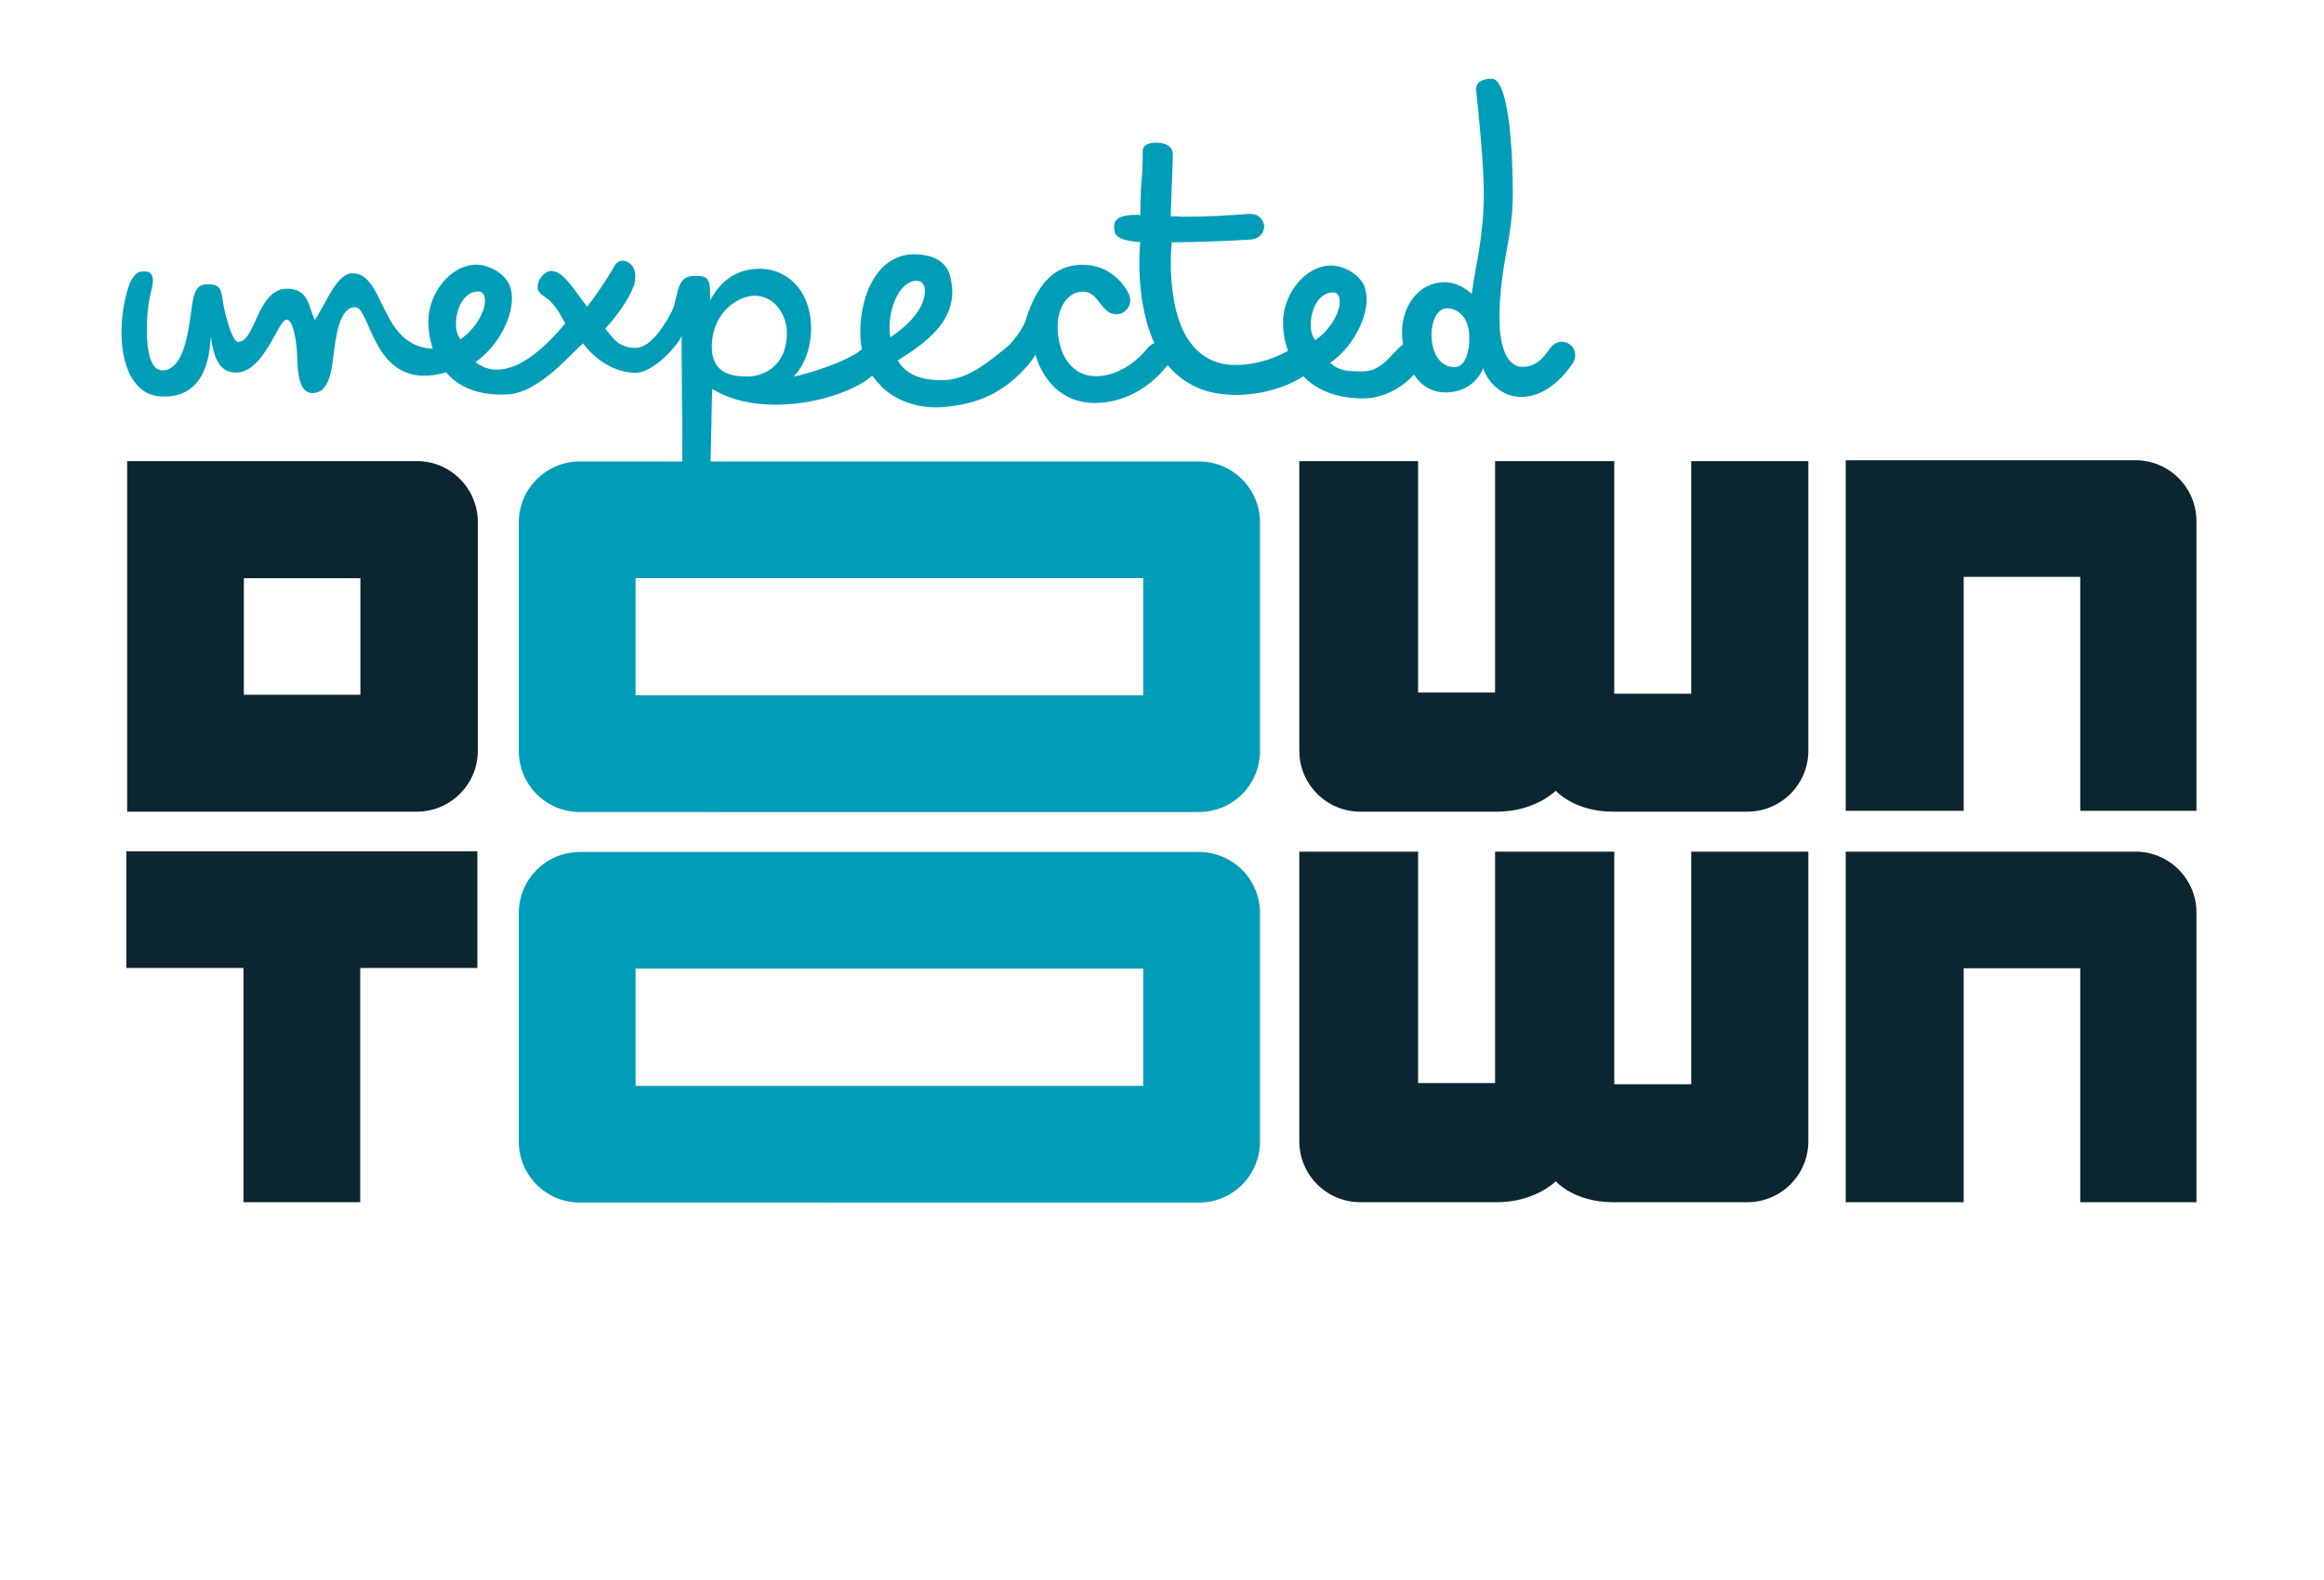
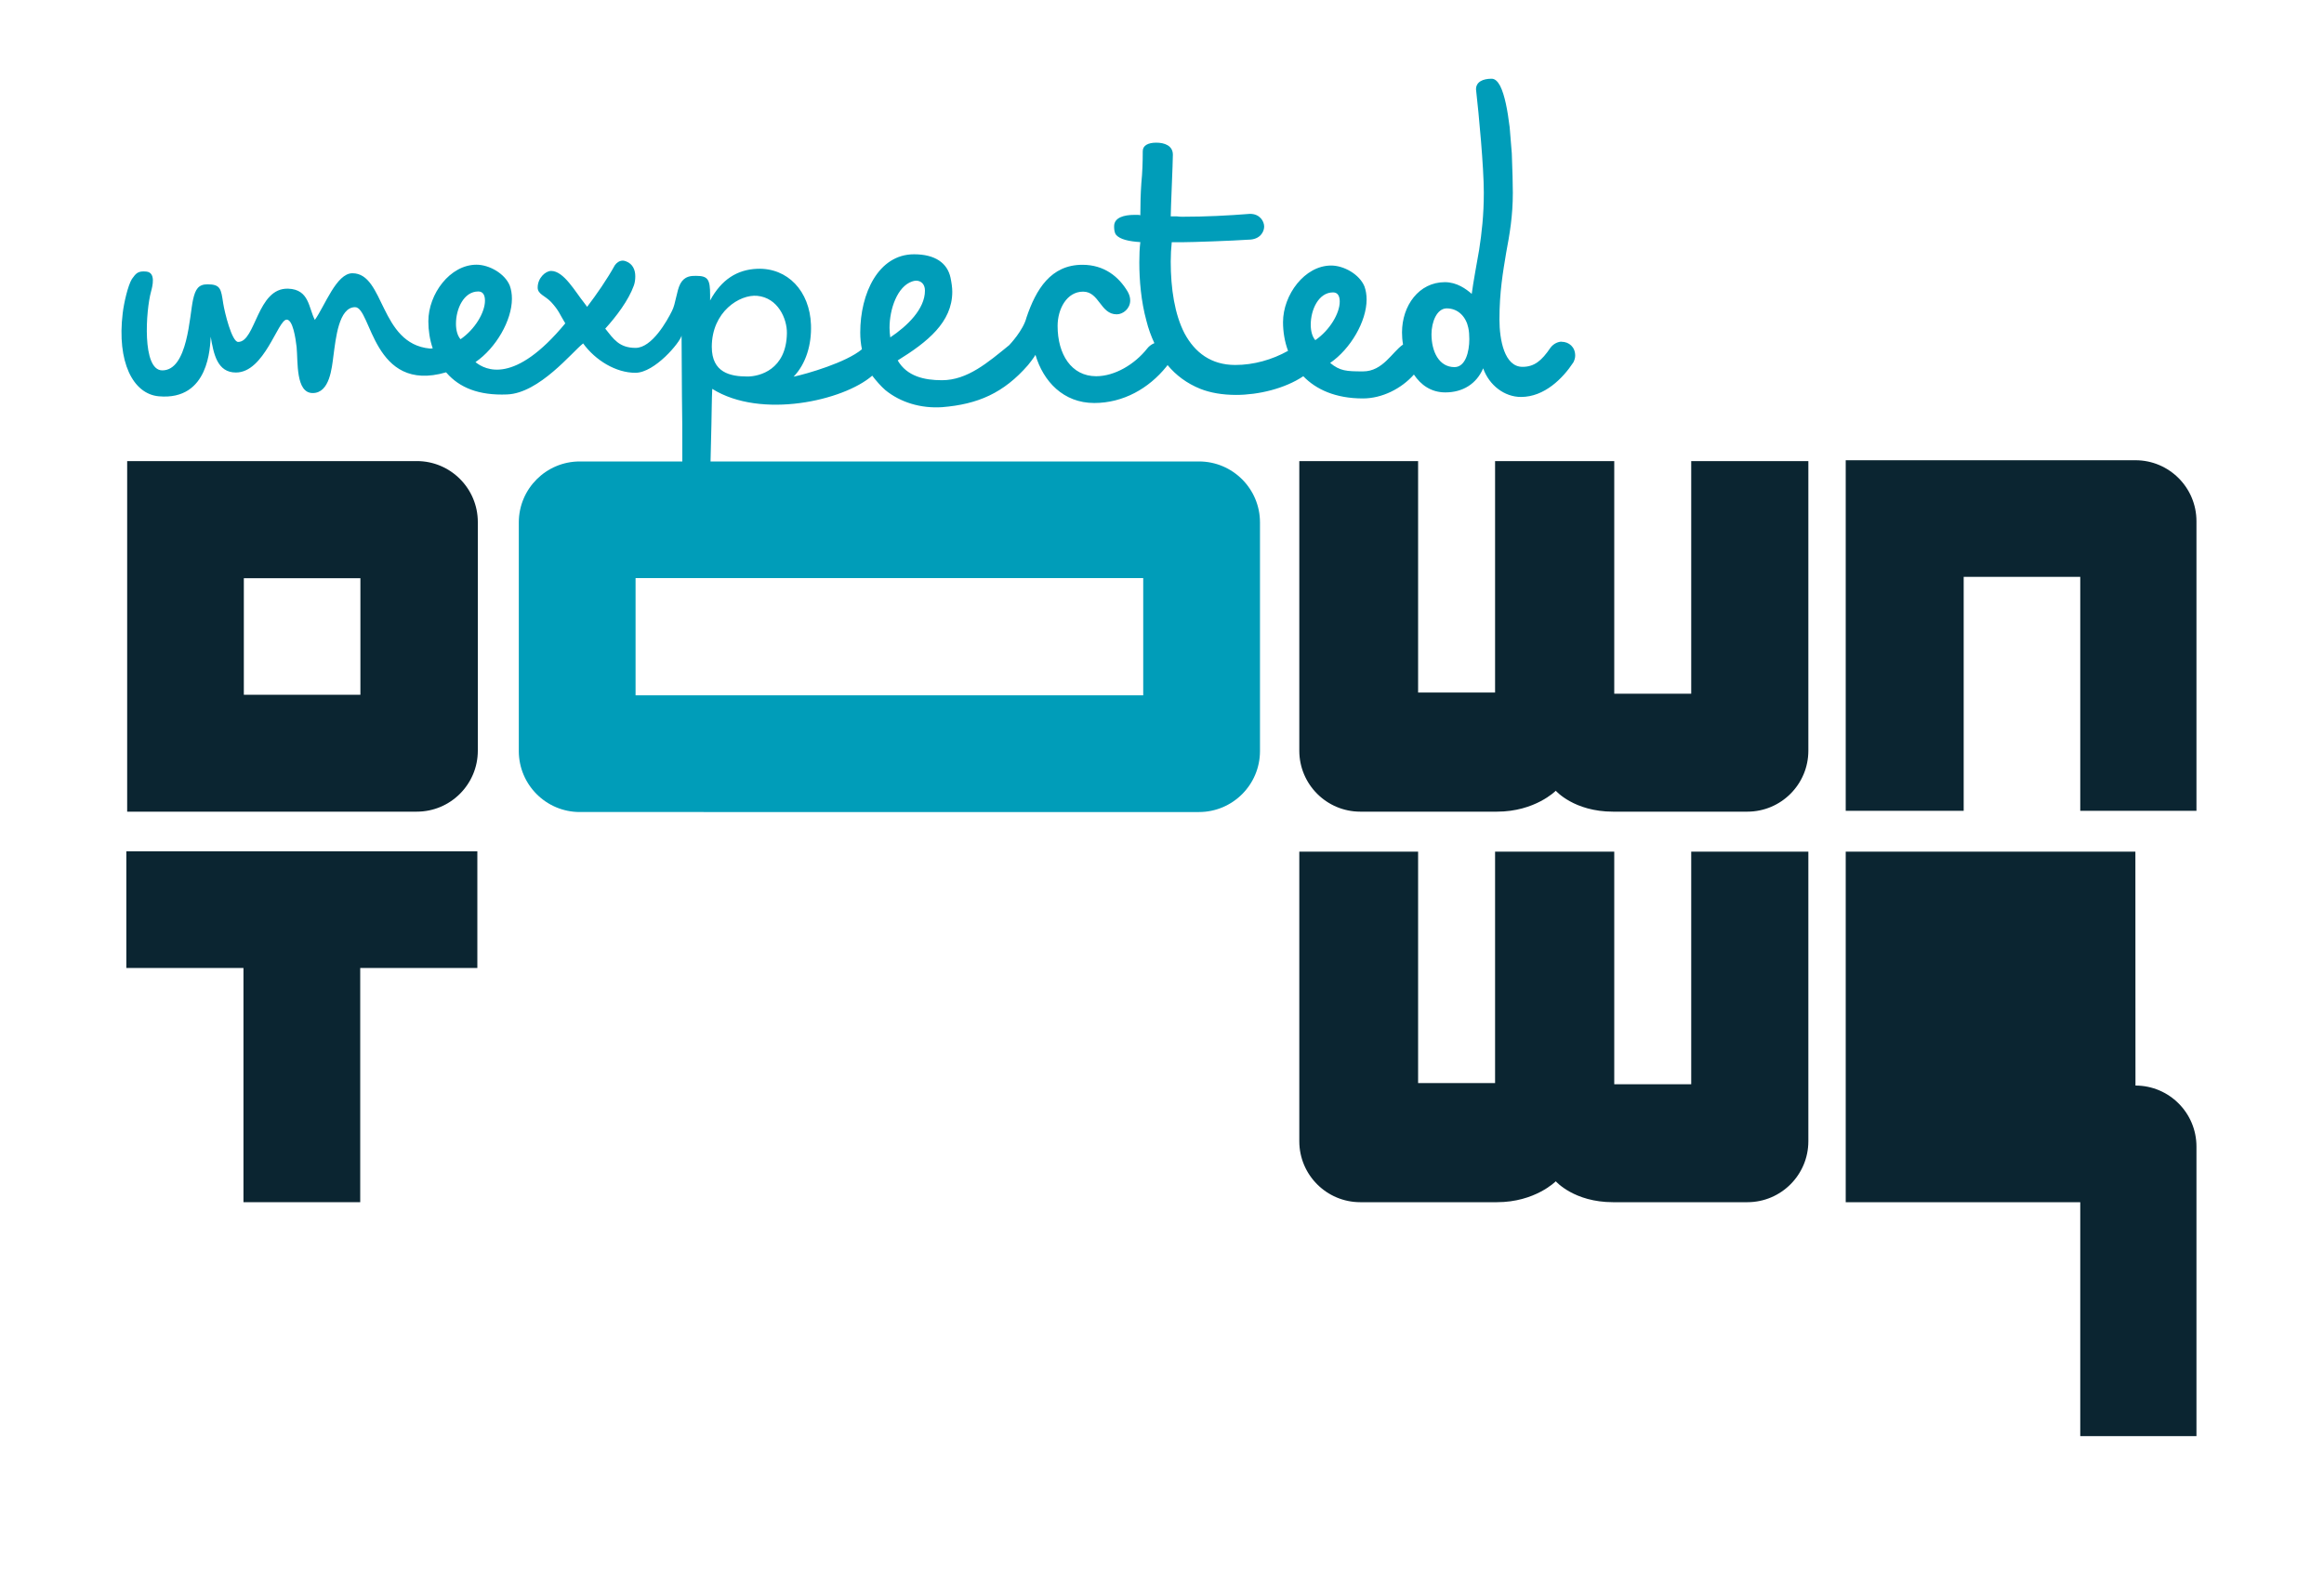
<svg xmlns="http://www.w3.org/2000/svg" id="logo-en-unexpected" viewBox="0 0 250 170">
  <defs>
    <style>
      .cls-1 {
        fill: #009db9;
      }

      .cls-2 {
        fill: #0b2531;
      }
    </style>
  </defs>
  <g>
    <path class="cls-2" d="M181.93,49.61v25.03h-8.28v-25.03h-12.82v24.9h-8.28v-24.9h-12.78v31.16c0,3.62,2.94,6.56,6.56,6.56h14.7c4.11,0,6.33-2.25,6.33-2.25,0,0,1.96,2.25,6.16,2.25h14.45c3.62,0,6.56-2.94,6.56-6.56v-31.16h-12.6Z" />
    <path class="cls-2" d="M181.93,91.63v25.03h-8.28v-25.03h-12.82v24.9h-8.28v-24.9h-12.78v31.16c0,3.62,2.94,6.56,6.56,6.56h14.7c4.11,0,6.33-2.25,6.33-2.25,0,0,1.96,2.25,6.16,2.25h14.45c3.62,0,6.56-2.94,6.56-6.56v-31.16h-12.6Z" />
    <path class="cls-2" d="M44.84,49.61H13.68v37.72h31.16c3.62,0,6.56-2.94,6.56-6.56v-24.6c0-3.62-2.94-6.56-6.56-6.56h0ZM38.77,74.75h-12.54v-12.54h12.54v12.54Z" />
-     <path class="cls-2" d="M229.71,91.63h-31.16v37.72h12.69v-25.17h12.54v25.17h12.5v-31.16c0-3.62-2.94-6.56-6.56-6.56Z" />
+     <path class="cls-2" d="M229.71,91.63h-31.16v37.72h12.69h12.54v25.17h12.5v-31.16c0-3.62-2.94-6.56-6.56-6.56Z" />
    <path class="cls-2" d="M229.71,49.52h-31.16v37.72h12.69v-25.17h12.54v25.17h12.5v-31.16c0-3.62-2.94-6.56-6.56-6.56h0Z" />
    <polygon class="cls-2" points="51.35 91.6 38.75 91.6 26.19 91.6 13.59 91.6 13.59 104.15 26.19 104.15 26.19 129.35 38.75 129.35 38.75 104.15 51.35 104.15 51.35 91.6" />
  </g>
  <g>
    <path class="cls-1" d="M55.81,80.81v-24.6c0-3.62,2.94-6.56,6.56-6.56h66.61c3.62,0,6.56,2.94,6.56,6.56v24.6c0,3.62-2.94,6.56-6.56,6.56H62.37c-3.62,0-6.56-2.94-6.56-6.56h0ZM68.37,62.2v12.61h54.61v-12.61h-54.61,0Z" />
-     <path class="cls-1" d="M55.81,122.83v-24.6c0-3.62,2.94-6.56,6.56-6.56h66.61c3.62,0,6.56,2.94,6.56,6.56v24.6c0,3.62-2.94,6.56-6.56,6.56H62.37c-3.62,0-6.56-2.94-6.56-6.56h0ZM68.37,104.22v12.61h54.61v-12.61h-54.61,0Z" />
    <path class="cls-1" d="M168.01,36.76c-.38,0-.87.19-1.22.65-.95,1.41-1.75,2.06-3.01,2.06-1.94,0-2.48-2.89-2.48-5.1,0-2.97.38-5.1.72-7.16.38-2.02.72-3.96.72-6.47,0-.84-.04-2.44-.11-4.23l-.23-2.82c-.23-1.86-.53-3.47-1.03-4.46-.27-.5-.57-.76-.91-.76-.95,0-1.68.34-1.68,1.14.31,2.74.84,8.38.84,11.12,0,2.44-.23,4.38-.5,6.13-.23,1.33-.65,3.58-.8,4.76-.61-.53-1.6-1.26-2.89-1.26-2.78,0-4.61,2.51-4.61,5.41,0,.4.03.84.11,1.3-1.17.8-2.17,2.89-4.3,2.89-1.79,0-2.48-.04-3.54-.91,2.21-1.52,3.92-4.49,3.92-6.82,0-.53-.08-.99-.23-1.41-.53-1.3-2.21-2.25-3.58-2.25-2.86,0-5.18,3.16-5.18,6.09,0,1.03.17,2.09.54,3.09-1.72.96-3.7,1.52-5.68,1.52-2.59,0-4.34-1.33-5.45-3.39-1.07-2.06-1.49-4.84-1.49-7.73,0-.72.04-1.45.11-2.09h1.22c.95,0,5.29-.15,7.01-.27,1.3,0,1.71-.87,1.71-1.41,0-.57-.46-1.37-1.52-1.37-2.4.19-4.8.31-7.23.31-.19,0-.42,0-.65-.04h-.65c0-.76.23-5.79.23-6.63,0-.99-.91-1.3-1.79-1.3s-1.45.31-1.45.91c0,1.18-.04,2.32-.15,3.43-.08,1.14-.11,2.29-.11,3.47-.11-.04-.23-.04-.31-.04h-.34c-1.07,0-2.17.27-2.17,1.22,0,.23,0,.68.23.95.42.46,1.33.68,2.59.76-.08.65-.11,1.37-.11,2.17,0,1.94.19,4.19.76,6.28.21.85.5,1.65.86,2.42-.36.14-.64.4-.78.59-1.33,1.68-3.47,2.97-5.48,2.97-2.67,0-4.15-2.36-4.15-5.41,0-1.83.99-3.69,2.74-3.69s1.86,2.44,3.62,2.44c.68,0,1.45-.61,1.45-1.49,0-.31-.08-.61-.27-.95-.95-1.6-2.51-2.89-4.87-2.89-3.39,0-4.99,2.63-6.02,5.68-.34,1.37-1.82,2.93-1.86,2.97-2.29,1.86-4.49,3.77-7.23,3.77-1.9,0-3.77-.42-4.76-2.13,3.2-1.98,5.87-4.11,5.87-7.39,0-.46-.08-.99-.19-1.52-.34-1.56-1.64-2.51-3.92-2.51-3.85,0-5.79,4.23-5.79,8.41,0,.63.06,1.24.18,1.81-1.69,1.42-5.89,2.64-7.35,2.95,1.33-1.38,1.95-3.45,1.87-5.59-.13-3.63-2.52-6.14-5.77-6.02-2.16.08-3.86,1.15-5.08,3.41v-.59c0-1.68-.23-2.06-1.52-2.06-.5,0-1.22,0-1.68.84-.42.8-.49,2.15-.91,2.95-.52,1.05-2.14,3.96-3.91,3.96s-2.38-.97-3.26-2.07c1.18-1.3,2.51-3.05,3.08-4.65.11-.31.15-.65.15-.99,0-.68-.27-1.33-.99-1.6-.11-.04-.23-.08-.34-.08-.38,0-.68.23-.87.5-.84,1.52-1.98,3.16-2.97,4.46-.08-.04-.11-.11-.15-.19-.04-.04-.11-.11-.15-.19-.99-1.22-2.21-3.47-3.58-3.47-.61,0-1.45.76-1.45,1.79,0,.72.8.87,1.45,1.56.84.91.91,1.3,1.52,2.29-5.46,6.61-8.59,5.04-9.66,4.17,2.21-1.52,3.92-4.49,3.92-6.82,0-.53-.08-.99-.23-1.41-.53-1.3-2.21-2.25-3.58-2.25-2.86,0-5.18,3.16-5.18,6.09,0,.97.15,1.97.47,2.91-.1.01-.2.03-.32.02-5.41-.52-4.84-8.1-8.32-8.1-1.72,0-2.94,3.47-4.04,5.02-.68-1.3-.59-3.28-2.87-3.36-3.35-.12-3.48,5.73-5.38,5.73-.68,0-1.46-3.2-1.61-4.16-.23-1.52-.27-2.04-1.68-2.04-.99,0-1.31.53-1.56,1.64-.39,1.71-.55,7.64-3.32,7.62-2.2-.02-1.76-6.46-1.2-8.48.16-.59.53-2.04-.5-2.15-.95-.1-1.14.23-1.56.8-.42.68-.86,2.56-.99,3.69-.63,5.19,1.08,8.68,3.89,8.93,5.44.48,5.5-5.38,5.58-6.41.31,1.83.69,3.85,2.71,3.85,3.08,0,4.51-5.69,5.46-5.69.67,0,.96,2.02,1.07,2.96.15,1.56-.11,4.94,1.73,4.94s2.06-2.73,2.23-4.01c.25-1.85.57-5.23,2.33-5.23s1.89,9.32,9.79,7.01c.02.02.04.05.06.07,1.37,1.56,3.43,2.44,6.51,2.31,3.46-.14,6.99-4.57,8.17-5.49,1.33,1.83,3.53,3.16,5.62,3.16s4.81-3.28,4.97-4c0,2.25.04,4.38.04,6.47.04,2.09.04,4.19.04,6.32v11.67c0,.57.57.72,1.1.72,1.07,0,1.9-.57,1.9-1.37v-7.25c0-1.64.06-4.41.13-6.96.03-1.03.03-2.71.09-3.87,5.25,3.29,14.14,1.26,17.21-1.42h0c.35.47.97,1.18,1.42,1.56,1.6,1.3,3.77,1.98,6.09,1.83,3.85-.31,6.63-1.52,9.25-4.53.07-.07.67-.85.8-1.1.84,2.86,3.01,5.18,6.32,5.18,3.12,0,5.87-1.56,7.77-3.92.04-.05.08-.11.12-.16.91,1.1,2.07,1.97,3.53,2.56,1.07.42,2.36.65,3.85.65,2.37,0,5.23-.67,7.22-2.01,1.38,1.43,3.48,2.39,6.41,2.39,2.07,0,4.14-1.05,5.49-2.57.75,1.12,1.85,1.92,3.38,1.92,1.87,0,3.35-.91,4.07-2.59.65,1.83,2.29,3.08,4.07,3.08,2.51,0,4.49-1.98,5.64-3.73.11-.23.19-.46.19-.72,0-.91-.65-1.49-1.49-1.49h0ZM49.55,36.51c-.34-.38-.5-.99-.5-1.68,0-1.6.84-3.47,2.4-3.47.5,0,.72.38.72.99,0,1.26-1.07,3.08-2.63,4.15h0ZM80.41,40.51c-1.85,0-3.84-.41-3.84-3.19h0c0-3.79,3.01-5.67,4.89-5.49,2.22.21,3.21,2.45,3.19,4.02-.06,3.94-2.96,4.66-4.24,4.66h0ZM95.69,35.27c0-2.02.84-4.46,2.44-4.99.11-.04.27-.08.42-.08.5,0,.95.34.95,1.07,0,1.98-1.9,3.81-3.73,5.03-.04-.31-.08-.65-.08-1.03ZM141.5,36.61c-.34-.38-.5-.99-.5-1.68,0-1.6.84-3.47,2.4-3.47.5,0,.72.38.72.99,0,1.26-1.07,3.08-2.63,4.15h0ZM156.47,39.5c-1.68,0-2.48-1.68-2.48-3.54,0-1.3.57-2.78,1.64-2.78,1.26,0,2.09.95,2.32,2.09.08.34.11.8.11,1.22,0,1.37-.42,3.01-1.6,3.01h0Z" />
  </g>
</svg>